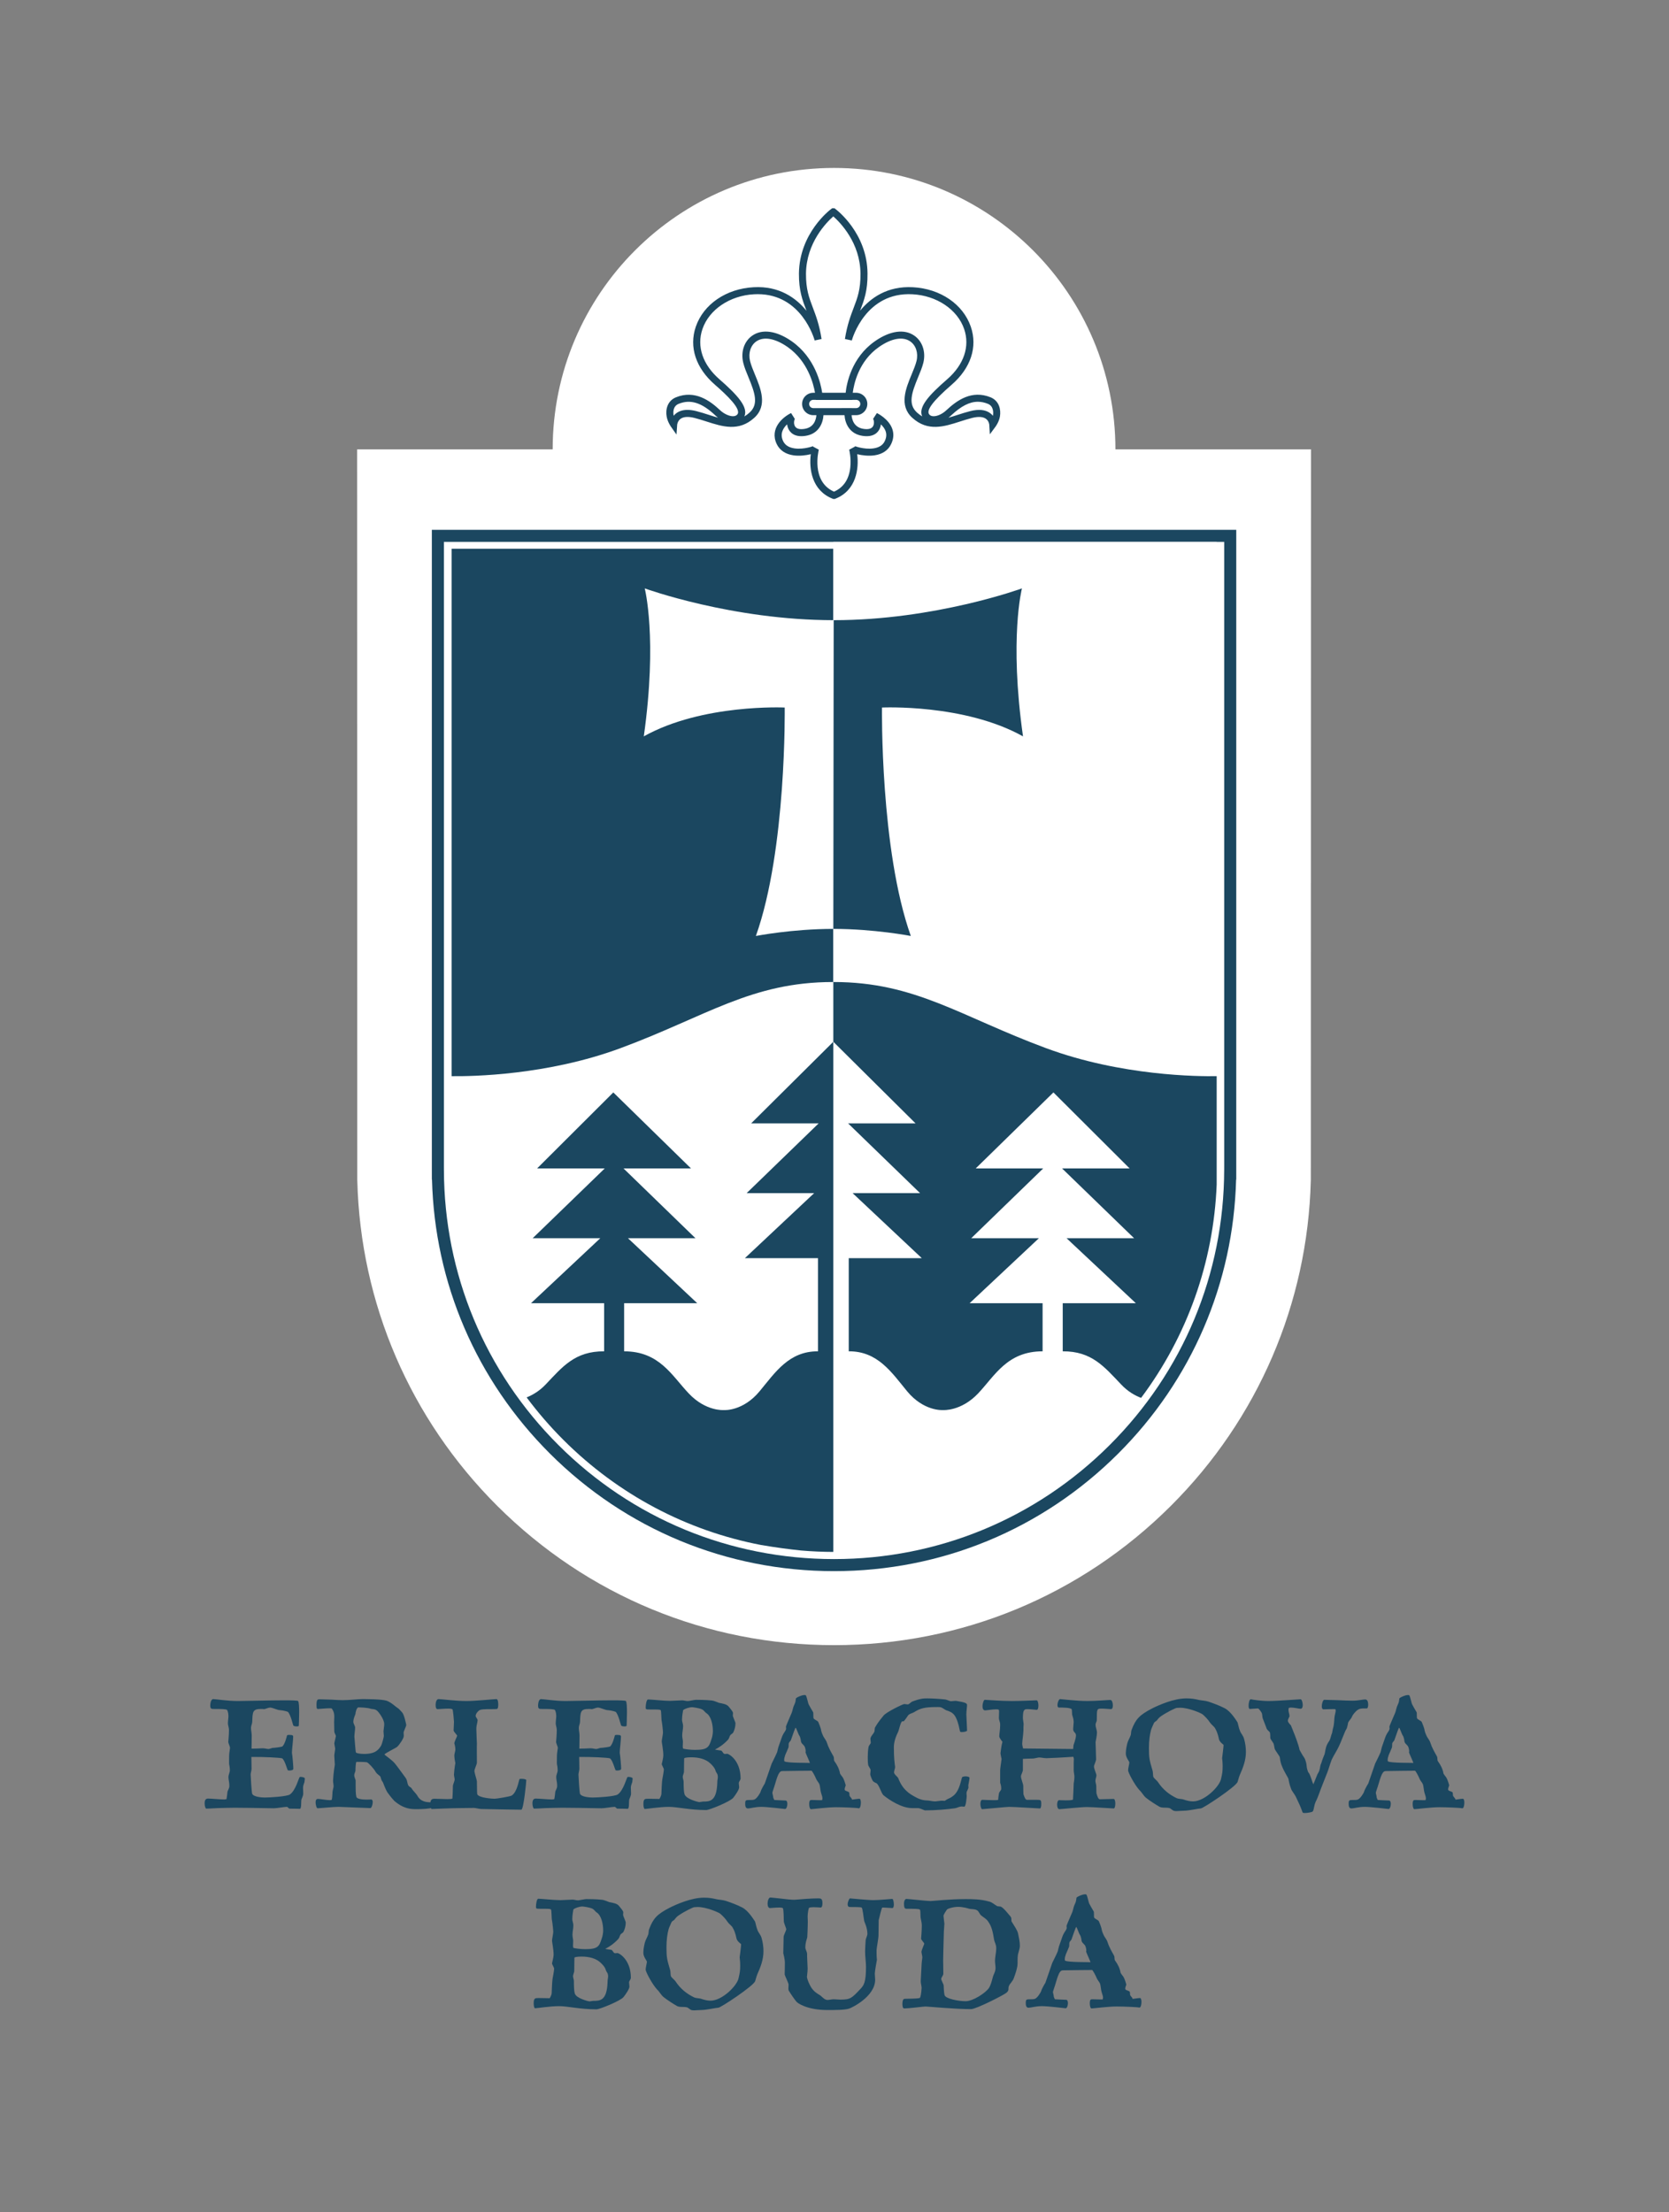
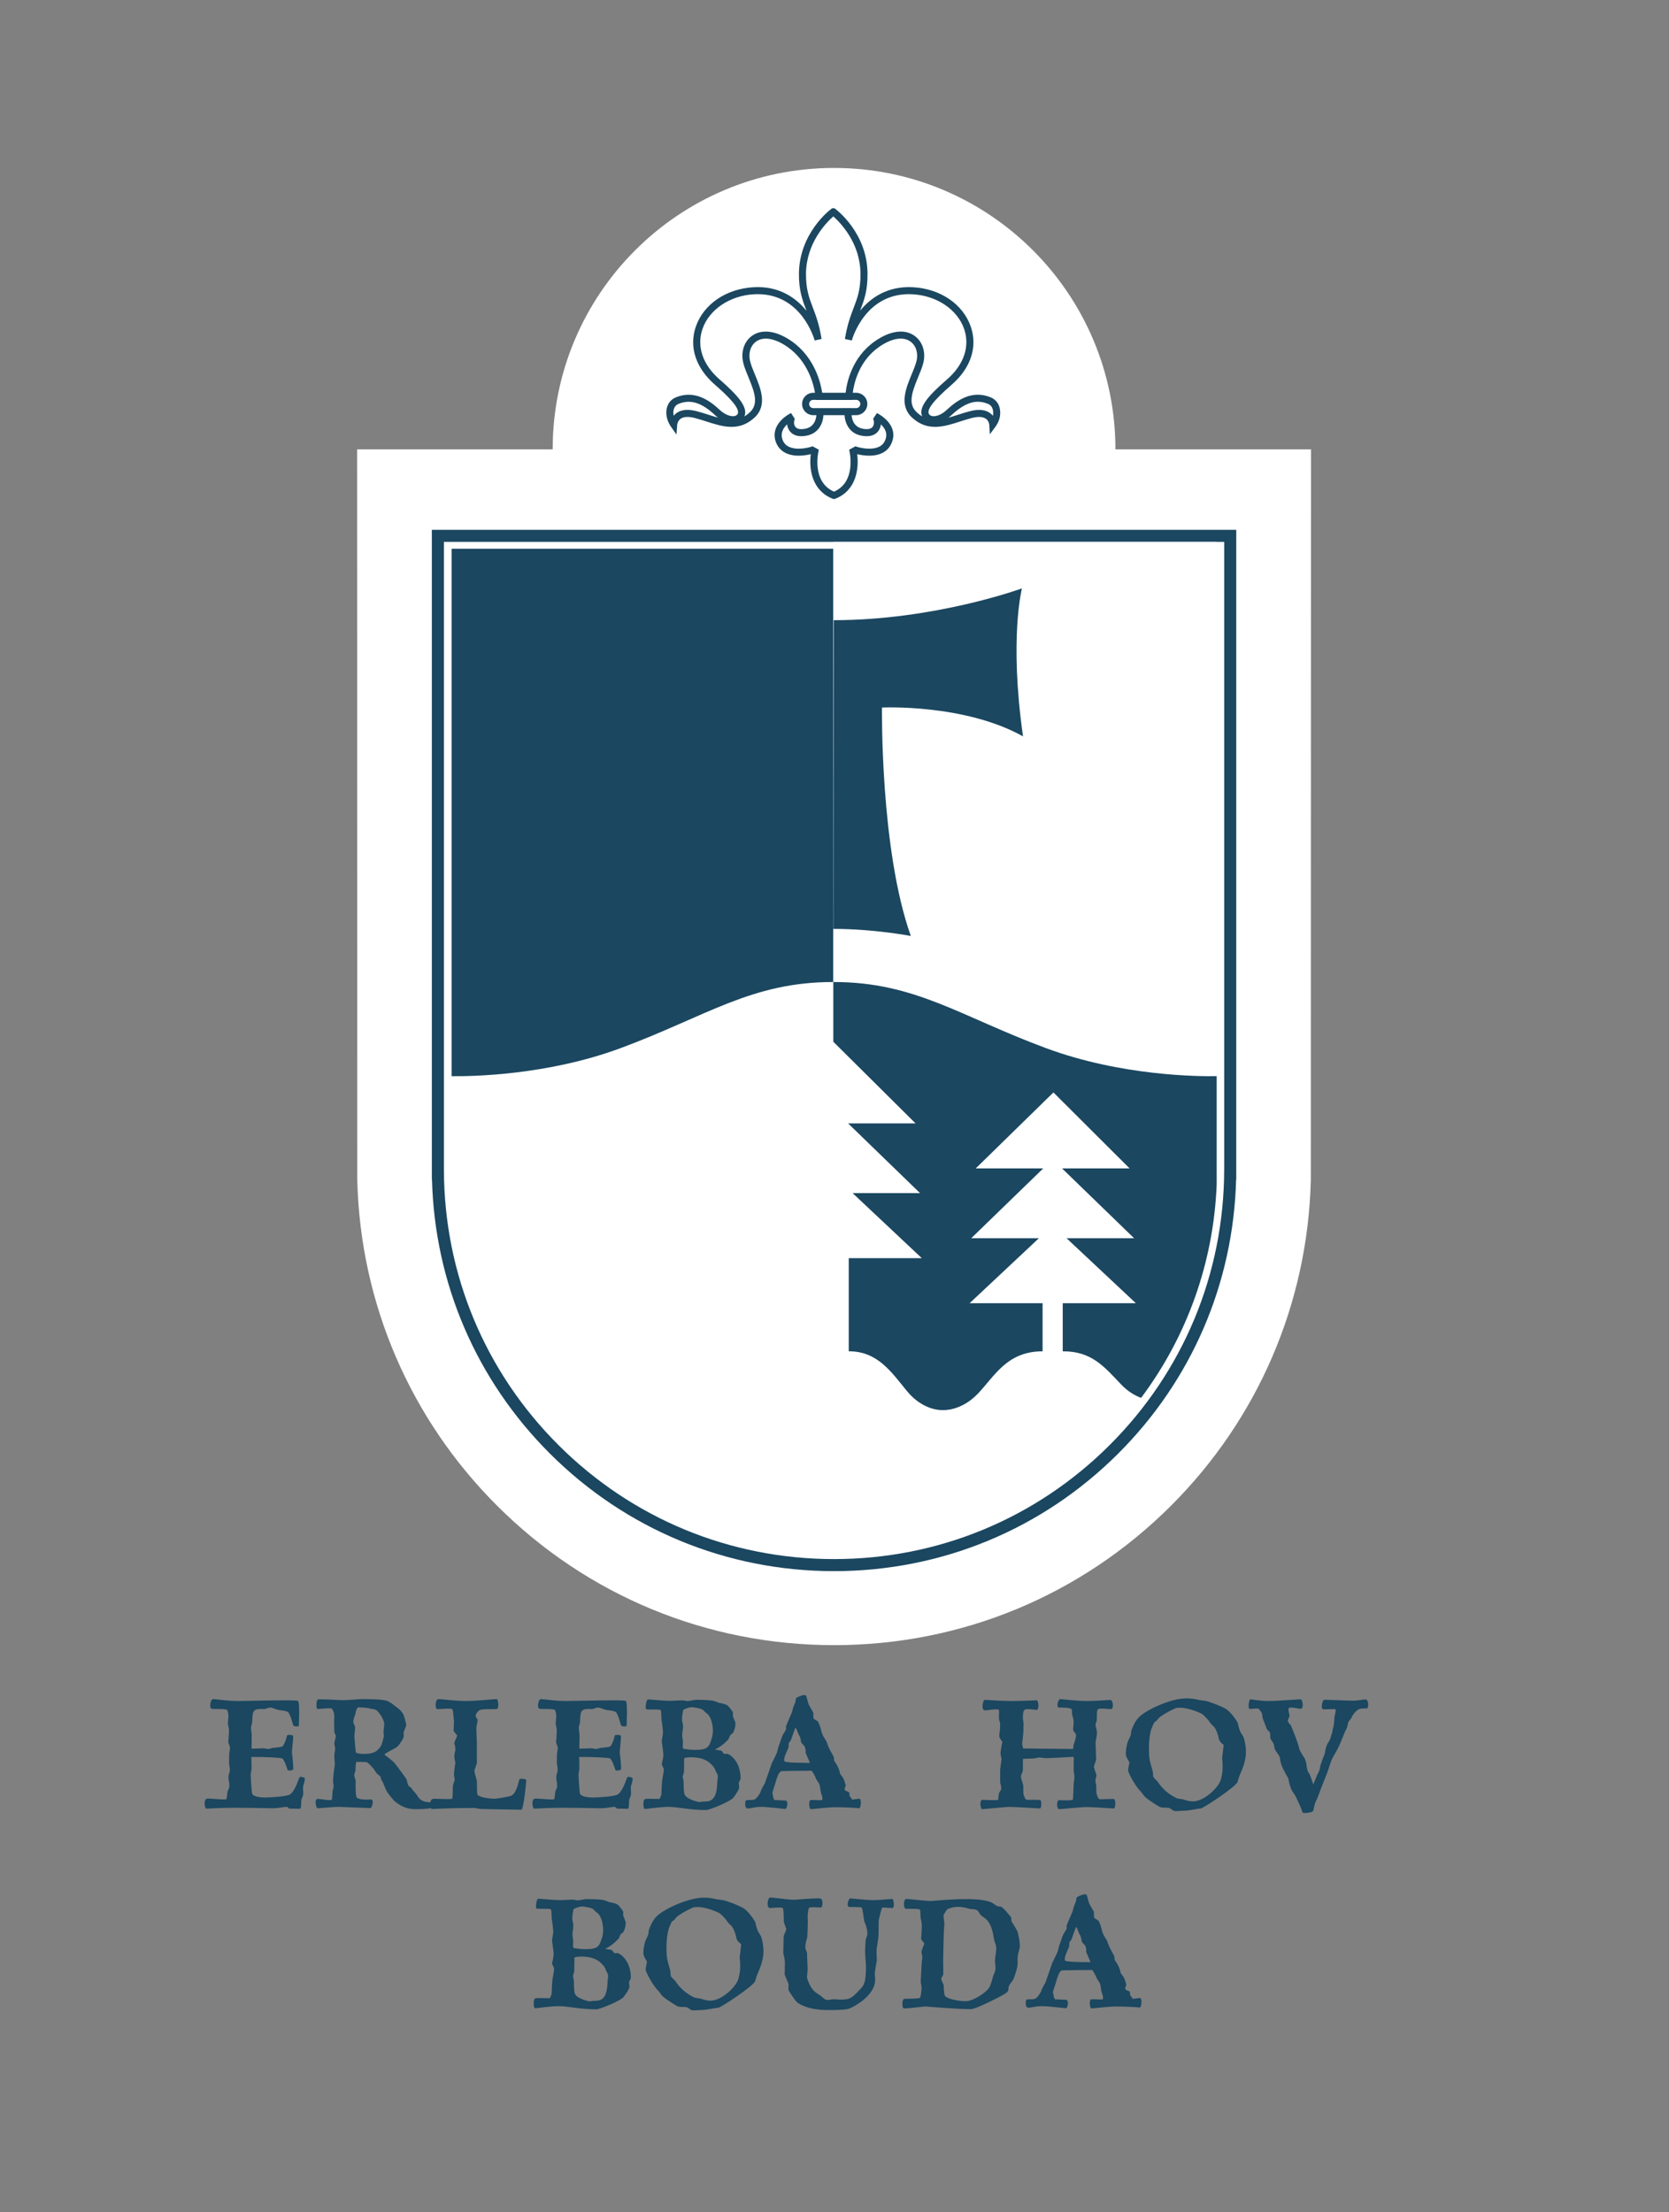
<svg xmlns="http://www.w3.org/2000/svg" version="1.0" id="Vrstva_1" x="0px" y="0px" width="329.243px" height="436.321px" viewBox="0 0 329.243 436.321" style="enable-background:new 0 0 329.243 436.321;" xml:space="preserve">
  <rect x="0" y="0" width="329.243" height="436.321" fill="#808080" stroke="none" />
  <style type="text/css">
	.st0{fill:#FFFFFF;}
	.st1{fill:#1B4760;}
</style>
  <g>
    <path class="st0" d="M70.446,88.634l0.033,144.077l0.005,0.188   c0.625,24.222,10.43,46.997,27.608,64.132   c17.76,17.716,41.355,27.472,66.44,27.472h0   c25.085,0,48.681-9.756,66.44-27.472c17.178-17.135,26.983-39.91,27.608-64.132   l0.005-0.188l0.033-144.077h-38.58c0-30.655-24.851-55.507-55.507-55.507   s-55.507,24.851-55.507,55.507H70.446z" />
    <g>
      <g>
        <path class="st1" d="M57.589,345.685v0.07c0.104,0.486,0.278,2.644,0.278,3.131     c0,0.313-0.626,0.348-0.8,0.348s-0.313-0.069-0.313-0.069     c-0.07-0.069-0.626-2.122-1.113-2.331c-0.348-0.14-3.618-0.313-6.054-0.278     c0,0.626,0.035,1.322,0.035,2.331c0,0.383-0.174,0.8-0.174,1.147     c0,0.453,0.209,3.515,0.278,3.723c0.209,0.73,2.087,0.801,2.505,0.801     c1.113,0,4.349-0.209,4.94-0.592c1.148-0.766,1.774-3.305,1.948-3.444     c0,0,0.104-0.034,0.174-0.034c0.313,0,0.766,0.104,0.835,0.278     c0.035,0.069-0.069,0.557-0.069,0.73c0,0.139-0.278,0.591-0.278,1.147     c0,0.313,0.035,0.766,0.035,1.01v0.174c0,0.383-0.313,0.974-0.348,1.113     c-0.104,0.417,0.035,1.844-0.313,1.844c-0.07,0-1.148-0.035-2.018-0.035     c-0.208,0-0.348-0.348-0.557-0.348c-0.557,0-1.948,0.278-2.574,0.278     c-2.679-0.069-7.271-0.104-7.515-0.104H46.108c-0.626,0-1.948,0.035-3.131,0.069     c-1.148,0.069-2.192,0.104-2.296,0.104c-0.139,0-0.313-0.521-0.313-1.009     c0-0.626,0.174-0.974,0.661-0.974c0.661,0,2.331,0.174,3.166,0.174     c0.278,0,0.487-0.07,0.487-0.07c0-0.069,0.104-0.486,0.174-1.287     c0-0.383,0.383-0.766,0.383-1.252v-0.244c0-0.521-0.174-1.009-0.174-1.565     c0-0.452,0.278-0.939,0.278-1.321c0-0.661-0.139-1.184-0.139-1.184     c-0.035-0.174,0-1.53,0-1.809c0-0.348,0.174-1.322,0.174-1.461     c0-0.175-0.278-0.766-0.348-1.113c0-0.14,0.139-1.322,0.139-2.436     c0-0.383-0.208-0.904-0.208-1.253c0-0.521,0.104-1.044,0.104-1.461     c0-0.661-0.209-1.078-0.244-1.183c-0.209-0.209-1.287-0.209-2.54-0.209     c-0.591,0-0.8,0-0.8-0.695c0-0.209,0.069-1.253,0.591-1.253     s2.749,0.383,4.836,0.383c1.496,0,6.193-0.14,9.219-0.14     c1.496,0,2.609,0.035,2.679,0.14c0.174,0.243,0.209,1.218,0.209,2.261     c0,1.218-0.069,2.506-0.069,2.609c0,0.104-0.209,0.14-0.453,0.14     s-0.557-0.069-0.626-0.174c-0.104-0.174-0.487-2.019-1.044-2.679     c-0.069-0.07-0.939-0.313-1.531-0.349c-0.557,0-1.531-0.521-2.018-0.521     c-0.313,0-0.974,0.313-1.183,0.313c-0.208-0.035-0.382-0.035-0.591-0.035     c-1.67,0-1.67,0.557-1.739,2.505c0,0.383-0.244,0.8-0.244,1.218     c0,0.557,0.139,0.974,0.139,1.53c0,1.113-0.035,2.053-0.035,2.575     c0.522,0,1.496-0.035,2.157-0.07c0.487,0,0.73,0.104,1.148,0.14     c0.209,0,0.661-0.174,0.8-0.209c0.696-0.034,1.809-0.209,1.948-0.278     c0.487-0.348,0.904-1.982,0.939-2.157c0-0.104,0.208-0.139,0.452-0.139     c0.766,0,0.766,0.174,0.766,0.383C57.832,343.215,57.589,345.128,57.589,345.685z" />
        <path class="st1" d="M75.861,346.067v0.035c0.174,0.174,1.392,1.009,1.983,1.67     c0.557,0.661,1.81,2.436,2.053,2.748c0.487,0.592,0.383,1.079,0.626,1.601     c0.208,0.383,0.557,0.383,0.696,0.661c0.174,0.348,0.87,1.009,1.078,1.356     c0.661,1.287,1.879,1.357,2.714,1.357c0.174,0,0.244,0.312,0.244,0.591     c0,0.244-0.035,0.452-0.174,0.522c-0.278,0.139-1.635,0.243-2.818,0.243     c-1.148,0-2.574,0-4.488-1.635c-0.174-0.175-0.8-0.905-1.322-1.636     c-0.521-0.8-0.835-1.948-0.974-2.122c-0.244-0.243-0.348-0.73-0.418-0.974     c-0.104-0.278-0.661-0.453-0.974-1.01c-0.313-0.591-1.427-1.809-1.74-1.878     c-0.348-0.069-1.844-0.069-2.018-0.069c-0.174,0-0.208,1.495-0.208,1.704     c0,0.243-0.244,0.592-0.244,0.939s0.244,0.8,0.278,1.009v0.975     c0,0.695,0,1.67,0.139,2.261c0.104,0.452,1.218,0.557,2.053,0.557     c0.417,0,0.765-0.034,0.87-0.034c0.209,0,0.313,0.243,0.313,0.521     c0,0.487-0.244,1.183-0.453,1.183c-0.348,0-5.984-0.243-6.262-0.243     c-1.113,0-3.757,0.278-4.175,0.278c-0.208,0-0.383-0.766-0.383-1.148     s0.104-0.695,0.453-0.695c0.452,0,1.705,0.243,2.366,0.243     c0.208,0,0.348-0.035,0.383-0.104c0.035-0.104,0.104-0.626,0.139-1.565     c0-0.139,0.209-0.869,0.209-1.044c0-0.382-0.104-0.73-0.104-1.147     c0.07-1.636,0.348-3.062,0.348-3.131c0-0.175-0.104-1.566-0.104-1.81     s0.174-1.148,0.174-1.322s-0.174-0.904-0.174-1.044     c0-0.174,0.313-1.356,0.313-1.495c0-0.14-0.313-0.592-0.313-0.905l-0.035-1.844     c0-0.348,0.035-0.695,0.035-1.043c0-0.87-0.278-1.322-0.487-1.601     c-0.035-0.069-0.244-0.069-0.487-0.069c-0.696,0-1.914,0.139-2.261,0.139     c-0.139,0-0.278,0-0.278-0.766c0-1.147,0.244-1.147,0.626-1.147     c0.348,0,1.288,0.034,2.261,0.069c0.975,0.069,1.948,0.104,2.296,0.104     c1.357,0,3.027-0.209,3.757-0.209c0.835,0,3.827,0,4.871,0.313     c0.974,0.348,1.774,1.183,2.122,1.392c0.348,0.174,0.766,0.73,0.974,0.938     c0.383,0.383,0.8,2.366,0.8,2.471c0,0.243-0.522,1.252-0.522,1.496     c0,0.209,0.035,0.452,0.035,0.661c0,0.521-0.975,1.878-1.322,2.156     C78.053,344.815,75.861,345.859,75.861,346.067z M69.703,339.597v0.035     c0,0.382,0.348,0.765,0.348,1.147c0,0.487-0.139,1.287-0.139,1.774     c0.069,0.522,0.208,3.026,0.313,3.131c0.035,0.104,0.73,0.278,1.6,0.278     c2.366,0,2.922-0.939,3.375-1.67c0.139-0.243,0.521-1.635,0.521-1.878     c0-0.278-0.069-0.592-0.069-0.939c0-0.209,0.174-1.183,0.139-1.427     c0-0.974-1.183-2.436-1.322-2.539c-0.487-0.487-1.009-0.349-1.322-0.453     c-0.661-0.243-2.087-0.278-2.436-0.278c-0.348,0-0.591,0.975-0.591,1.288     C70.121,338.205,69.738,338.797,69.703,339.597z" />
        <path class="st1" d="M93.974,340.85v0.382c0,0.418,0.104,2.575,0.104,2.679     c-0.035,0.418,0,3.166,0,3.758c0,0.348-0.487,1.287-0.487,1.635     c0,0.453,0.452,1.67,0.487,2.053c0.035,0.835,0,2.366,0.069,2.54     c0.244,0.73,2.992,0.904,3.41,0.904s3.131-0.452,3.375-0.626     c1.148-0.73,1.426-3.201,1.565-3.271c0.07-0.034,0.244-0.034,0.417-0.034     c0.383,0,0.835,0.069,0.905,0.243c0.035,0.069-0.522,5.845-0.974,5.845     c-0.209,0-5.044-0.069-7.932-0.14c-0.557-0.034-1.044-0.208-1.427-0.208     l-2.922,0.034c-1.322,0-5.219,0.174-5.393,0.174s-0.278-0.452-0.278-0.904     c0-0.904,0.243-1.113,0.835-1.113c0.591,0,1.705,0.069,2.505,0.069     c0.521,0,0.939-0.034,1.009-0.104c0.035-0.14,0.069-1.079,0.104-2.54     c0-0.174,0.348-1.009,0.348-1.183c0-0.313-0.139-0.696-0.139-0.975v-0.069     c0.07-1.079,0.244-2.157,0.278-2.227c0-0.069-0.174-0.626-0.208-1.461     c0-0.383,0.174-0.801,0.208-1.184c0-0.626-0.174-1.113-0.208-1.252     c0-0.313,0.521-1.322,0.557-1.496c0-0.14-0.592-0.696-0.696-1.009v-0.14     c0-0.348,0.069-1.009,0.069-1.635c0-0.278-0.208-2.366-0.278-2.4     c-0.104-0.14-0.452-0.174-0.904-0.174c-0.731,0-1.67,0.104-2.018,0.104     c-0.139,0-0.417,0-0.417-0.835c0-0.175,0.035-1.148,0.591-1.148     s3.34,0.383,5.497,0.383c1.844,0,5.357-0.383,5.914-0.383     c0.348,0,0.348,0.974,0.348,1.078c0,0.452-0.07,0.87-0.278,0.87     c-0.244,0.035-0.487,0.035-1.218,0.035c-0.939,0-2.052,0-2.296,0.278     c-0.174,0.104-0.661,0.591-0.661,1.078c0,0.243,0.383,0.521,0.383,0.87     C94.183,339.806,93.974,340.362,93.974,340.85z" />
        <path class="st1" d="M122.256,345.685v0.07c0.104,0.486,0.278,2.644,0.278,3.131     c0,0.313-0.626,0.348-0.8,0.348s-0.313-0.069-0.313-0.069     c-0.07-0.069-0.626-2.122-1.113-2.331c-0.348-0.14-3.618-0.313-6.054-0.278     c0,0.626,0.035,1.322,0.035,2.331c0,0.383-0.174,0.8-0.174,1.147     c0,0.453,0.209,3.515,0.278,3.723c0.209,0.73,2.087,0.801,2.505,0.801     c1.113,0,4.349-0.209,4.94-0.592c1.148-0.766,1.774-3.305,1.948-3.444     c0,0,0.104-0.034,0.174-0.034c0.313,0,0.765,0.104,0.835,0.278     c0.035,0.069-0.07,0.557-0.07,0.73c0,0.139-0.278,0.591-0.278,1.147     c0,0.313,0.035,0.766,0.035,1.01v0.174c0,0.383-0.313,0.974-0.348,1.113     c-0.104,0.417,0.035,1.844-0.313,1.844c-0.069,0-1.148-0.035-2.018-0.035     c-0.209,0-0.348-0.348-0.557-0.348c-0.557,0-1.948,0.278-2.575,0.278     c-2.679-0.069-7.271-0.104-7.515-0.104h-0.383     c-0.626,0-1.948,0.035-3.131,0.069c-1.148,0.069-2.192,0.104-2.296,0.104     c-0.139,0-0.313-0.521-0.313-1.009c0-0.626,0.174-0.974,0.661-0.974     c0.661,0,2.331,0.174,3.166,0.174c0.278,0,0.487-0.07,0.487-0.07     c0-0.069,0.104-0.486,0.174-1.287c0-0.383,0.383-0.766,0.383-1.252v-0.244     c0-0.521-0.174-1.009-0.174-1.565c0-0.452,0.278-0.939,0.278-1.321     c0-0.661-0.139-1.184-0.139-1.184c-0.035-0.174,0-1.53,0-1.809     c0-0.348,0.174-1.322,0.174-1.461c0-0.175-0.278-0.766-0.348-1.113     c0-0.14,0.14-1.322,0.14-2.436c0-0.383-0.209-0.904-0.209-1.253     c0-0.521,0.104-1.044,0.104-1.461c0-0.661-0.209-1.078-0.244-1.183     c-0.208-0.209-1.287-0.209-2.54-0.209c-0.592,0-0.8,0-0.8-0.695     c0-0.209,0.07-1.253,0.591-1.253c0.522,0,2.749,0.383,4.836,0.383     c1.496,0,6.192-0.14,9.219-0.14c1.496,0,2.609,0.035,2.679,0.14     c0.174,0.243,0.208,1.218,0.208,2.261c0,1.218-0.07,2.506-0.07,2.609     c0,0.104-0.208,0.14-0.452,0.14c-0.243,0-0.557-0.069-0.626-0.174     c-0.104-0.174-0.487-2.019-1.044-2.679c-0.069-0.07-0.939-0.313-1.531-0.349     c-0.557,0-1.531-0.521-2.018-0.521c-0.313,0-0.974,0.313-1.183,0.313     c-0.208-0.035-0.383-0.035-0.591-0.035c-1.67,0-1.67,0.557-1.74,2.505     c0,0.383-0.243,0.8-0.243,1.218c0,0.557,0.139,0.974,0.139,1.53     c0,1.113-0.035,2.053-0.035,2.575c0.521,0,1.496-0.035,2.157-0.07     c0.487,0,0.73,0.104,1.148,0.14c0.209,0,0.661-0.174,0.8-0.209     c0.696-0.034,1.809-0.209,1.948-0.278c0.487-0.348,0.905-1.982,0.939-2.157     c0-0.104,0.208-0.139,0.452-0.139c0.765,0,0.765,0.174,0.765,0.383     C122.499,343.215,122.256,345.128,122.256,345.685z" />
        <path class="st1" d="M129.917,354.835h0.174c0.07-0.104,0.348-0.626,0.383-0.939     c0-0.313,0.104-2.574,0.174-2.888c0.07-0.348,0.313-1.705,0.313-1.983     c0-0.243-0.417-0.835-0.417-1.078c0-0.069,0.313-1.183,0.313-1.67     c0-1.078-0.313-2.54-0.313-2.783c0-0.313,0.244-1.427,0.244-1.739     c0-0.348-0.174-1.914-0.244-2.227c-0.104-0.313-0.07-2.053-0.209-2.192     c-0.174-0.139-0.348-0.139-1.983-0.139c-0.974,0-0.974-0.035-0.974-0.418     c0-0.486,0.139-1.53,0.452-1.565c0.661,0,3.096,0.278,4.349,0.278     c0.382,0,2.122-0.104,2.4-0.104c0.348,0,0.696,0.14,1.113,0.14     c0.208,0,1.322-0.243,1.6-0.243c1.948,0,2.783,0.104,3.166,0.139     s1.043,0.348,1.357,0.452c0.87,0.174,1.565,0.278,1.948,0.766     c0.313,0.383,0.835,0.974,0.835,1.252c0,0.14-0.035,0.313-0.035,0.487     c0,0.244,0.522,1.287,0.522,1.531c0,0.66-0.174,1.287-0.452,1.844     c-0.104,0.174-0.452,0.348-0.557,0.486c-0.208,0.313-0.208,0.627-0.452,0.905     c-0.939,1.009-1.879,1.601-2.575,1.948c0.209,0.069,0.835,0.139,1.218,0.209     c0.244,0.104,0.348,0.521,0.591,0.626c0.07,0.034,0.104,0.034,0.174,0.034     c0.139,0,0.278-0.034,0.417-0.034c0.348,0,2.645,1.321,2.645,4.87     c0,0.313-0.313,0.592-0.348,0.835v0.174c0,0.244,0.07,0.487,0.07,0.731     c0,0.452-0.731,1.53-1.183,2.087c-0.661,0.766-4.697,2.4-5.323,2.4h-0.035     c-3.131,0-5.705-0.626-7.306-0.626c-0.939,0-2.053,0.104-2.957,0.209     c-0.905,0.104-1.635,0.208-1.809,0.208c-0.174,0-0.278-0.486-0.278-0.938     c0-1.079,0.278-1.079,0.974-1.079C128.561,354.8,129.534,354.835,129.917,354.835     z M134.788,344.92c0.244,0.069,1.252,0.243,2.296,0.243     c2.609,0,2.783-0.592,3.305-2.227c0.14-0.383,0.244-1.044,0.244-1.461     c0-1.287-0.348-2.992-1.322-3.584c-0.244-0.174-0.487-0.557-0.766-0.695     c-0.591-0.313-1.983-0.452-1.983-0.452c-0.626,0-1.531,0.312-1.809,0.591     c0,0.175-0.209,0.975-0.209,1.914c0,0.348,0.209,0.765,0.209,1.218     c0,0.626-0.174,1.252-0.174,1.844c0,0.452,0.139,0.869,0.139,1.252     s-0.035,0.661-0.035,0.904C134.684,344.711,134.719,344.885,134.788,344.92z      M141.607,350.52c0-0.104,0-0.208-0.035-0.312c0-0.313-0.348-0.661-0.383-0.835     c-0.174-0.661-0.626-1.113-0.974-1.462c-0.974-0.974-2.435-1.287-3.827-1.287     c-0.696,0-1.322,0.069-1.426,0.209c0,0.209-0.035,1.322-0.035,2.679     c0,0.14-0.243,0.766-0.243,0.939c0,0.348,0.174,0.695,0.174,1.009     c0,1.079,0.035,2.018,0.174,2.436c0.278,0.974,2.714,1.565,2.922,1.565     c0.104,0,0.626-0.104,0.73-0.104c1.322,0,2.714,0,2.818-3.792     C141.502,351.112,141.607,350.869,141.607,350.52z" />
        <path class="st1" d="M150.866,351.808l1.357-3.931c0.208-0.452,0.73-1.427,1.079-2.262     c0.139-0.487,0.174-0.835,0.348-1.287c0.209-0.521,0.487-1.461,0.696-1.948     s0.626-1.009,0.626-1.078c0.069-0.14,0.104-0.244,0.104-0.349     c0-0.139-0.035-0.278-0.035-0.383c0-0.139,0.974-2.296,1.148-2.748     c0.174-0.452,0.244-1.078,0.487-1.53c0.452-0.905,0.174-1.253,0.452-1.392     c0.104-0.104,1.009-0.557,1.565-0.557c0.104,0,0.174,0,0.244,0.034     c0.209,0.174,0.452,1.565,0.591,1.81c0.278,0.557,0.417,0.73,0.87,1.53     c0.104,0.14,0,1.079,0.104,1.218c0.104,0.244,0.8,0.487,0.905,0.696     c0.348,0.765,0.487,1.321,0.522,1.392c0.035,0.139,0.035,0.521,0.452,1.392     c0.104,0.243,0.521,0.8,0.626,1.043c0.139,0.278,0.278,0.801,0.383,1.009     c0.487,1.113,1.009,1.879,1.079,2.088c0.069,0.209,0,0.661,0.139,0.835     c0.139,0.243,0.452,0.626,0.557,0.904c0.208,0.278,0.521,1.218,0.521,1.427     s0.522,0.766,0.627,0.974c0.174,0.278,0.521,1.357,0.521,1.427     c0,0.139-0.209,0.521-0.209,0.8c0,0.07,0.035,0.175,0.035,0.175     c0.139,0.208,0.695,0.243,0.87,0.486c0.034,0.104,0.034,0.557,0.069,0.661     c0.174,0.278,0.452,0.487,0.487,0.73c0.104,0,1.113-0.174,1.461-0.174     c0.174,0,0.278,0.348,0.278,0.766c0,0.521-0.14,1.113-0.383,1.113h-0.069     c-0.418-0.104-3.062-0.209-4.454-0.209c-1.74,0-4.558,0.383-4.94,0.383     c-0.209,0-0.348-0.487-0.348-0.974c0-0.836,0.208-0.836,0.557-0.836     c0.313,0,1.844,0.07,1.983,0.035c0.035-0.139,0.07-0.243,0.07-0.348     c0-0.244-0.07-0.487-0.278-1.113c-0.104-0.278-0.209-1.461-0.313-1.67     c-0.07-0.209-0.522-0.766-0.592-0.939c-0.348-0.835-0.87-1.739-0.974-1.739     c-0.208,0-4.557,0.034-5.81,0.069c-0.591,0.035-0.87,0.8-1.53,3.062     c-0.035,0.174-0.383,1.044-0.383,1.253c0,0.104,0.139,0.521,0.139,0.626     c0,0.383,0.174,0.557,0.244,0.765c0.104,0,1.774,0.104,2.227,0.104     c0.243,0,0.348,0.313,0.348,0.661c0,0.452-0.174,1.009-0.452,1.009     c-0.383-0.034-3.444-0.417-4.697-0.417s-2.157,0.312-2.609,0.312     c-0.244,0-0.557-0.104-0.557-0.869c0-0.801,0.07-0.801,1.044-0.801     c0.278,0,0.557,0,0.8-0.104c0.452-0.174,1.183-1.322,1.217-1.601     C150.135,353.061,150.726,351.982,150.866,351.808z M154.762,347.425     c0.487,0.348,4.766,0.278,5.01,0.312c0-0.104-0.87-1.982-0.87-2.087     c0-0.07,0.035-0.14,0.035-0.209c0-0.383-0.139-0.835-0.244-1.009     c-0.244-0.348-0.661-0.557-0.696-1.009c-0.035-0.348-0.174-0.904-0.313-1.079     c-0.174-0.174-0.591-1.495-0.73-1.565c-0.139,0.14-0.522,1.287-0.939,2.471     c-0.07,0.174-0.383,0.417-0.417,0.626c-0.035,0.104,0,0.73-0.069,0.835     c-0.07,0.209-0.522,1.218-0.626,1.461c-0.139,0.383-0.208,0.73-0.208,0.939     C154.693,347.25,154.693,347.354,154.762,347.425z" />
-         <path class="st1" d="M176.367,349.581v0.07c0.14,0.521,0.696,0.73,0.87,1.183     c0.835,2.191,2.191,2.992,3.2,3.549c1.357,0.8,2.192,0.73,2.645,0.765     c0.418,0.035,0.87,0.175,1.427,0.175c0.174,0,0.974-0.14,1.183-0.14     s0.521,0,0.661,0.035c0.069-0.07,0.73-0.452,0.939-0.522     c0.278-0.104,0.521-0.312,0.73-0.452c1.392-1.044,1.601-3.583,1.809-3.723     c0.104-0.069,0.383-0.139,0.626-0.139c0.383,0,0.801,0.104,0.801,0.312     c0,0.244-0.244,1.462-0.244,1.462c0,0.139,0.035,0.312,0.035,0.452     c0,0.139-0.312,0.695-0.348,0.835c-0.035,0.139-0.035,0.243-0.035,0.348     c0,0.209,0.035,0.348,0.035,0.452c0,0.243-0.14,2.122-0.487,2.122     c-0.104,0-0.243-0.034-0.487-0.034c-0.069,0-0.208,0-0.312,0.034     c-0.278,0.035-0.627,0.244-1.044,0.313c-1.496,0.209-3.723,0.417-5.914,0.417     c-0.104,0-0.801-0.383-1.322-0.452h-1.218c-2.053,0-4.453-1.565-5.636-2.539     c-0.452-0.418-0.766-1.81-1.322-2.331c-0.069-0.035-0.626-0.244-0.8-0.522     c-0.174-0.312-0.487-1.009-0.487-1.321c0-0.209,0.069-0.418,0.069-0.661v-0.174     c-0.069-0.313-0.452-0.696-0.486-1.044c-0.07-0.487-0.07-0.939-0.07-1.496     c0-0.661,0.035-1.287,0.14-1.879c0.035-0.417,0.348-0.557,0.452-0.904v-0.069     c0-0.209-0.069-0.487-0.069-0.696c0-0.069,0-0.139,0.034-0.209     c0.14-0.452,0.557-0.8,0.731-1.183c0.069-0.104,0.069-0.73,0.139-0.869     c0.591-1.044,1.252-1.81,1.67-2.331c0.521-0.696,3.827-2.297,4.105-2.297     c0.208,0,0.452,0.07,0.661,0.07c0.069,0,0.104,0,0.174-0.035     c0.174-0.069,0.557-0.452,0.73-0.521c1.67-0.627,2.261-0.627,2.957-0.627     c0.869,0,2.227,0.07,3.549,0.209c0.174,0,0.939,0.348,1.113,0.348     c0.312,0,0.591-0.069,0.869-0.069h0.174c1.566,0.278,2.157,0.383,2.157,0.835     c0,0.383-0.139,1.184-0.139,1.844c0,0.313,0.139,2.645,0.139,3.097v0.104     c-0.034,0.139-0.591,0.278-1.009,0.278c-0.209,0-0.348-0.035-0.383-0.14     c-0.695-3.479-1.392-3.723-2.748-4.175c-0.313-0.139-0.73-0.521-1.113-0.591     c-0.174-0.035-0.383-0.035-0.557-0.035c-2.609,0-3.41,0.244-4.627,1.009     c-0.349,0.209-0.801,0.278-1.079,0.522c-0.208,0.174-0.835,1.287-1.044,1.287     h-0.208c-0.313,0-0.661,1.704-0.801,2.018     c-0.486,0.975-0.869,2.018-0.869,3.097c0,2.156,0.139,3.096,0.243,3.861v0.069     C176.576,348.816,176.367,349.303,176.367,349.581z" />
        <path class="st1" d="M216.99,354.904l2.679-0.069c0.244,0,0.349,0.452,0.349,0.904     c0,0.487-0.104,0.974-0.313,0.974c-0.278,0-4.175-0.277-5.323-0.277     c-1.183,0-5.044,0.417-5.392,0.417c-0.313,0-0.453-0.417-0.453-0.904     c0-0.418,0.14-0.87,0.383-0.87c0.14,0,0.73,0.035,1.322,0.035     c0.695,0,1.392-0.035,1.427-0.174c0.034-0.244,0.139-3.062,0.139-3.166     c0-0.07,0.14-0.661,0.14-1.322c0-0.383-0.14-0.87-0.14-1.322     c0-1.078,0-1.982,0.035-2.156c0-0.104-0.069-0.279-0.104-0.453     c-0.278,0-2.157,0.174-5.219,0.278h-0.139c-0.487,0-0.975-0.139-1.392-0.139     c-0.175,0-1.009,0.209-1.184,0.209c-0.73,0-1.878,0.069-2.018,0.069v2.157     c0,0.382-0.383,0.974-0.383,1.287c0,0.487,0.452,1.496,0.452,1.878     c0,0.87,0.035,1.427,0.035,1.636c0.243,0.73,0.418,1.113,0.695,1.113h1.81     c0.939,0,1.009,0,1.009,0.835c0,0.452-0.069,0.869-0.278,0.869     c-0.313,0-4.975-0.312-6.088-0.312c-0.487,0-5.01,0.452-5.288,0.452     c-0.174,0-0.348-0.521-0.348-1.009c0-0.418,0.104-0.835,0.382-0.835     c0.104,0,1.322,0.069,2.192,0.069c0.521,0,0.939,0,0.939-0.104     c0-0.139,0.034-0.591,0.139-1.183c0.035-0.348,0.418-0.592,0.452-0.904v-0.209     c0-0.521-0.208-0.975-0.208-1.044v-2.47c0-0.313,0.277-2.053,0.277-2.191     c0-0.14-0.208-0.836-0.208-1.184c0,0,0.174-1.565,0.383-2.227     c-0.07-0.069-0.627-0.766-0.627-1.078c0-0.452,0.175-1.287,0.175-2.191v-0.209     c0-0.383-0.244-0.801-0.244-1.184c0-0.591,0.035-1.009,0.035-1.252     c0-0.418,0-0.487-0.627-0.487c-0.695,0-1.844,0.209-2.122,0.209     c-0.382,0-0.521-0.383-0.521-0.8c0-0.592,0.243-1.287,0.452-1.287     c0.278,0,3.131,0.243,5.393,0.243c1.774,0,4.314-0.14,4.836-0.14     c0.209,0,0.348,0.557,0.348,1.044c0,0.452-0.104,0.835-0.348,0.835     c-0.244,0-1.113-0.139-1.739-0.139c-0.661,0-0.975,0-0.975,1.739     c0,0.348,0.14,0.939,0.14,1.218c-0.035,0.417-0.035,0.835-0.035,1.252     c-0.035,0.939-0.209,1.81-0.243,2.609c0,0.383,0.139,0.696,0.174,0.939     l9.88,0.104c0-0.278,0.07-0.592,0.07-0.766c0,0,0.486-1.287,0.486-1.913     c0-0.592-0.557-0.592-0.557-1.253c0-0.208,0.104-1.183,0.104-1.392     c0-0.104-0.034-0.243-0.034-0.383c-0.035-0.417-0.244-0.835-0.279-1.147     c-0.034-0.487-0.034-0.87-0.069-0.975c-0.243-0.348-1.774-0.348-2.505-0.348     c-0.243,0-0.312-0.209-0.312-0.487c0-0.521,0.278-1.183,0.521-1.183     s3.166,0.383,5.393,0.383c1.774,0,4.001-0.209,4.522-0.209     c0.313,0,0.487,0.557,0.487,1.044c0,0.312-0.035,0.766-0.383,0.766     c-0.313,0-1.148-0.104-1.774-0.104c-1.009,0-1.009,0.034-1.009,2.261     c0,0.278-0.243,0.592-0.243,0.87c0,0.592,0.243,1.009,0.278,1.53     c0,0.696-0.244,1.67-0.278,1.949c0,0.486,0.069,1.391,0.104,3.374     c0,0.383-0.383,1.044-0.418,1.427c0,0.452,0.452,1.392,0.487,1.739     c0,0.278-0.174,0.661-0.209,1.078c0,0.349,0.174,0.696,0.174,1.044     c0,0.801,0.035,1.322,0.035,1.427C216.502,354.452,216.677,354.904,216.99,354.904z     " />
        <path class="st1" d="M222.786,347.633v-0.034c-0.069-0.209-0.695-0.975-0.695-1.67     c0-0.278,0-0.87,0.278-2.019c0.174-0.626,0.452-1.009,0.695-1.67     c0.069-0.277,0.069-0.869,0.174-1.043c0.801-2.122,1.565-2.923,4.036-4.21     c1.321-0.661,4.279-1.983,6.749-1.983c1.009,0,1.635,0.104,2.505,0.313     c0.487,0.104,1.287,0.14,1.81,0.313c0.938,0.312,2.191,0.766,3.2,1.287     c1.287,0.626,2.366,2.505,2.574,2.783c0.104,0.174,0.209,1.044,0.522,1.774     c0.208,0.521,0.626,0.869,0.8,1.565c0.243,0.869,0.348,1.739,0.348,2.539     c0,1.67-0.591,3.166-1.218,4.558c-0.208,0.522-0.312,1.044-0.417,1.322     c-0.278,0.939-6.854,5.288-7.271,5.253c-0.417,0-2.365,0.453-3.34,0.453     c-0.521,0-0.974,0.069-1.392,0.069c-0.174,0-0.348,0-0.486-0.035     c-0.349-0.069-0.661-0.452-0.939-0.557c-0.73-0.174-1.462,0.035-2.019-0.278     c-0.73-0.417-1.913-1.183-2.608-1.739c-0.522-0.417-0.87-1.148-1.288-1.496     c-0.938-1.009-2.261-3.479-2.261-3.931     C222.543,348.781,222.786,347.911,222.786,347.633z M241.086,346.798     c0-0.174,0.312-2.227,0.278-2.644c-0.104-0.069-0.8-0.592-0.904-1.113     c-0.07-0.244-0.175-1.113-0.731-2.088c-0.208-0.417-0.73-0.73-1.009-1.147     c-0.382-0.592-0.938-1.183-1.461-1.636c-0.278-0.243-2.714-1.321-4.453-1.321     c-0.209,0-0.417,0.034-0.661,0.034c-0.243,0-1.879,0.801-3.062,1.601     c-0.452,0.278-0.765,0.73-0.904,0.904c-0.174,0.174-0.452,0.209-0.592,0.592     c-0.104,0.278-0.417,0.87-0.521,1.252c-0.243,0.905-0.417,2.088-0.417,3.584     c0,1.982,0.104,2.365,0.73,4.487c0.069,0.174,0.069,1.01,0.139,1.184     c0.209,0.383,0.696,0.695,0.904,1.009c0.975,1.496,2.262,2.505,3.723,3.2     c0.348,0.14,0.87,0.14,1.184,0.209c0.8,0.278,1.426,0.418,2.018,0.418     c2.296,0,5.253-2.958,5.531-4.453c0.244-1.079,0.313-1.393,0.313-2.506     C241.191,347.494,241.086,346.902,241.086,346.798z" />
        <path class="st1" d="M254.067,339.388v0.104c0.104,0.418,0.591,0.766,0.626,0.904     c0.034,0.174,0.383,0.905,0.417,1.079c0.278,0.626,1.079,2.714,1.253,3.688     c0.069,0.14,0.695,1.253,0.87,1.461c0.348,0.487,0.521,1.427,0.521,1.67     c0,0.349,0.243,1.287,0.417,1.392c0.313,0.348,0.731,1.948,0.905,2.262     c0.104-0.209,0.452-1.044,0.8-1.948c0.069-0.174,0.383-0.626,0.383-0.766     c0.209-0.591,0.104-0.87,0.383-1.427c0.243-0.834,0.521-1.461,0.661-1.809     c0.139-0.452,0.139-1.183,0.521-1.948c0.139-0.313,0.418-0.626,0.557-0.974     c0.174-0.487,0.243-0.905,0.348-1.113c0.14-0.313,0.035-0.383,0.348-1.496     c0.104-0.418,0.14-1.601,0.209-1.983c0.104-0.521,0.209-0.835,0.209-1.078     c0-0.104-0.035-0.175-0.069-0.278c-0.174-0.035-1.983,0.034-2.366,0.034     c-0.209,0-0.312-0.278-0.312-0.591c0-0.557,0.243-1.287,0.486-1.287     c0.07,0,1.218,0.034,2.505,0.069c1.253,0.069,2.645,0.104,3.062,0.104     c1.184,0,2.019-0.244,2.471-0.244c0.174,0,0.626,0,0.626,1.044     c0,0.313-0.069,0.592-0.174,0.696c-0.069,0.034-0.14,0.034-0.766,0.034     c-0.348,0-0.766,0.035-1.113,0.278c-0.521,0.348-1.078,1.113-1.147,1.357     c-0.07,0.277-0.592,0.834-0.696,1.043c-0.104,0.104-0.174,1.184-0.487,1.531     c-0.174,0.243-1.113,2.748-1.392,3.27c-0.348,0.766-1.078,1.879-1.426,2.645     c-0.383,1.009-0.592,1.844-0.87,2.54c-0.174,0.417-1.531,3.861-1.67,4.313     c-0.313,0.87-0.626,1.461-0.626,1.461c-0.383,0.87-0.313,1.774-0.661,1.948     c-0.244,0.104-0.975,0.244-1.461,0.244c-0.244,0-0.418-0.035-0.453-0.14     c-0.452-1.218-0.521-1.392-1.321-3.062c-0.244-0.521-0.766-1.078-0.939-1.565     c-0.383-0.939-0.487-1.844-0.522-1.948c0-0.174-0.8-1.322-1.252-2.47     c-0.452-1.009-0.383-1.705-0.487-1.914c-0.069-0.174-0.73-1.078-0.939-1.461     c-0.139-0.348-0.139-1.044-0.348-1.287c-0.174-0.313-0.557-0.73-0.557-0.975     c0-0.174,0-0.938-0.104-1.113c-0.104-0.174-0.591-0.452-0.695-0.938     l-0.696-1.81c-0.104-0.348-0.069-0.695-0.174-1.009     c-0.104-0.243-0.591-0.939-0.766-0.939c-0.278,0-1.252,0.104-1.6,0.104     c-0.175,0-0.244-0.278-0.244-0.661c0-0.557,0.174-1.252,0.418-1.252h0.034     c0.453,0.104,2.053,0.348,3.514,0.348c1.74,0,5.949-0.348,6.298-0.348     c0.208,0,0.417,0.626,0.417,1.147c0,0.348-0.104,0.73-0.417,0.73     c-0.349,0-1.253-0.243-1.914-0.243c-0.139,0-0.312,0.035-0.417,0.069     c-0.035,0.14-0.07,0.244-0.07,0.418c0,0.348,0.209,0.869,0.209,1.218     C254.379,338.657,254.067,339.04,254.067,339.388z" />
-         <path class="st1" d="M269.914,351.808l1.356-3.931c0.209-0.452,0.731-1.427,1.079-2.262     c0.139-0.487,0.174-0.835,0.348-1.287c0.209-0.521,0.487-1.461,0.695-1.948     c0.209-0.487,0.627-1.009,0.627-1.078c0.069-0.14,0.104-0.244,0.104-0.349     c0-0.139-0.035-0.278-0.035-0.383c0-0.139,0.974-2.296,1.148-2.748     c0.174-0.452,0.243-1.078,0.486-1.53c0.452-0.905,0.175-1.253,0.452-1.392     c0.104-0.104,1.01-0.557,1.566-0.557c0.104,0,0.174,0,0.243,0.034     c0.209,0.174,0.452,1.565,0.592,1.81c0.278,0.557,0.417,0.73,0.869,1.53     c0.104,0.14,0,1.079,0.104,1.218c0.104,0.244,0.801,0.487,0.904,0.696     c0.349,0.765,0.487,1.321,0.522,1.392c0.034,0.139,0.034,0.521,0.452,1.392     c0.104,0.243,0.521,0.8,0.626,1.043c0.14,0.278,0.278,0.801,0.383,1.009     c0.487,1.113,1.009,1.879,1.078,2.088c0.07,0.209,0,0.661,0.14,0.835     c0.139,0.243,0.452,0.626,0.557,0.904c0.209,0.278,0.521,1.218,0.521,1.427     s0.522,0.766,0.627,0.974c0.174,0.278,0.521,1.357,0.521,1.427     c0,0.139-0.209,0.521-0.209,0.8c0,0.07,0.035,0.175,0.035,0.175     c0.139,0.208,0.695,0.243,0.869,0.486c0.035,0.104,0.035,0.557,0.07,0.661     c0.174,0.278,0.452,0.487,0.486,0.73c0.104,0,1.113-0.174,1.462-0.174     c0.174,0,0.278,0.348,0.278,0.766c0,0.521-0.14,1.113-0.383,1.113h-0.07     c-0.417-0.104-3.061-0.209-4.453-0.209c-1.739,0-4.557,0.383-4.939,0.383     c-0.209,0-0.348-0.487-0.348-0.974c0-0.836,0.208-0.836,0.557-0.836     c0.312,0,1.844,0.07,1.982,0.035c0.035-0.139,0.069-0.243,0.069-0.348     c0-0.244-0.069-0.487-0.278-1.113c-0.104-0.278-0.208-1.461-0.312-1.67     c-0.07-0.209-0.522-0.766-0.592-0.939c-0.348-0.835-0.869-1.739-0.974-1.739     c-0.209,0-4.558,0.034-5.811,0.069c-0.591,0.035-0.869,0.8-1.53,3.062     c-0.035,0.174-0.383,1.044-0.383,1.253c0,0.104,0.139,0.521,0.139,0.626     c0,0.383,0.174,0.557,0.244,0.765c0.104,0,1.774,0.104,2.227,0.104     c0.243,0,0.348,0.313,0.348,0.661c0,0.452-0.174,1.009-0.452,1.009     c-0.383-0.034-3.444-0.417-4.696-0.417c-1.253,0-2.157,0.312-2.609,0.312     c-0.244,0-0.557-0.104-0.557-0.869c0-0.801,0.069-0.801,1.043-0.801     c0.278,0,0.557,0,0.801-0.104c0.452-0.174,1.183-1.322,1.218-1.601     C269.184,353.061,269.776,351.982,269.914,351.808z M273.811,347.425     c0.487,0.348,4.767,0.278,5.01,0.312c0-0.104-0.87-1.982-0.87-2.087     c0-0.07,0.035-0.14,0.035-0.209c0-0.383-0.14-0.835-0.243-1.009     c-0.244-0.348-0.661-0.557-0.696-1.009c-0.034-0.348-0.174-0.904-0.313-1.079     c-0.174-0.174-0.591-1.495-0.73-1.565c-0.139,0.14-0.521,1.287-0.939,2.471     c-0.069,0.174-0.382,0.417-0.417,0.626c-0.035,0.104,0,0.73-0.069,0.835     c-0.07,0.209-0.522,1.218-0.627,1.461c-0.139,0.383-0.208,0.73-0.208,0.939     C273.741,347.25,273.741,347.354,273.811,347.425z" />
        <path class="st1" d="M108.272,394.143h0.174c0.07-0.104,0.348-0.627,0.383-0.939     c0-0.313,0.104-2.574,0.174-2.888c0.07-0.348,0.313-1.705,0.313-1.983     c0-0.243-0.417-0.835-0.417-1.078c0-0.069,0.313-1.183,0.313-1.67     c0-1.078-0.313-2.54-0.313-2.783c0-0.313,0.244-1.427,0.244-1.739     c0-0.349-0.174-1.914-0.244-2.227c-0.104-0.313-0.07-2.053-0.209-2.192     c-0.174-0.139-0.348-0.139-1.983-0.139c-0.974,0-0.974-0.035-0.974-0.418     c0-0.486,0.139-1.53,0.452-1.565c0.661,0,3.096,0.278,4.349,0.278     c0.382,0,2.122-0.104,2.4-0.104c0.348,0,0.696,0.14,1.113,0.14     c0.208,0,1.322-0.244,1.6-0.244c1.948,0,2.783,0.104,3.166,0.14     s1.043,0.348,1.357,0.452c0.87,0.174,1.565,0.278,1.948,0.766     c0.313,0.383,0.835,0.974,0.835,1.252c0,0.14-0.035,0.313-0.035,0.487     c0,0.243,0.522,1.287,0.522,1.531c0,0.661-0.174,1.287-0.452,1.844     c-0.104,0.174-0.452,0.348-0.557,0.487c-0.208,0.312-0.208,0.626-0.452,0.904     c-0.939,1.009-1.879,1.6-2.575,1.948c0.209,0.069,0.835,0.139,1.218,0.208     c0.244,0.104,0.348,0.522,0.591,0.627c0.07,0.034,0.104,0.034,0.174,0.034     c0.139,0,0.278-0.034,0.417-0.034c0.348,0,2.645,1.322,2.645,4.87     c0,0.313-0.313,0.592-0.348,0.835v0.174c0,0.244,0.07,0.487,0.07,0.73     c0,0.453-0.731,1.531-1.183,2.088c-0.661,0.766-4.697,2.4-5.323,2.4h-0.035     c-3.131,0-5.705-0.626-7.306-0.626c-0.939,0-2.053,0.104-2.957,0.209     c-0.905,0.104-1.635,0.208-1.809,0.208c-0.174,0-0.278-0.486-0.278-0.939     c0-1.078,0.278-1.078,0.974-1.078C106.915,394.107,107.889,394.143,108.272,394.143z      M113.142,384.228c0.244,0.069,1.252,0.243,2.296,0.243     c2.609,0,2.783-0.592,3.305-2.227c0.14-0.383,0.244-1.044,0.244-1.461     c0-1.287-0.348-2.992-1.322-3.584c-0.244-0.174-0.487-0.557-0.766-0.695     c-0.591-0.313-1.983-0.452-1.983-0.452c-0.626,0-1.531,0.312-1.809,0.591     c0,0.174-0.209,0.975-0.209,1.914c0,0.348,0.209,0.766,0.209,1.218     c0,0.626-0.174,1.252-0.174,1.844c0,0.452,0.139,0.869,0.139,1.252     s-0.035,0.661-0.035,0.905C113.038,384.019,113.073,384.192,113.142,384.228z      M119.961,389.828c0-0.104,0-0.209-0.035-0.312c0-0.313-0.348-0.661-0.383-0.835     c-0.174-0.661-0.626-1.113-0.974-1.462c-0.974-0.974-2.435-1.287-3.827-1.287     c-0.696,0-1.322,0.07-1.426,0.209c0,0.209-0.035,1.322-0.035,2.679     c0,0.14-0.243,0.766-0.243,0.939c0,0.348,0.174,0.696,0.174,1.009     c0,1.078,0.035,2.018,0.174,2.436c0.278,0.974,2.714,1.565,2.922,1.565     c0.104,0,0.626-0.104,0.73-0.104c1.322,0,2.714,0,2.818-3.792     C119.857,390.42,119.961,390.176,119.961,389.828z" />
        <path class="st1" d="M127.613,386.94v-0.034c-0.069-0.209-0.696-0.975-0.696-1.67     c0-0.278,0-0.87,0.278-2.018c0.174-0.627,0.453-1.01,0.696-1.67     c0.07-0.279,0.07-0.87,0.174-1.044c0.8-2.122,1.566-2.923,4.036-4.21     c1.322-0.661,4.279-1.982,6.749-1.982c1.009,0,1.635,0.104,2.505,0.312     c0.487,0.104,1.287,0.14,1.809,0.313c0.939,0.312,2.192,0.765,3.201,1.287     c1.287,0.626,2.366,2.505,2.574,2.783c0.104,0.174,0.209,1.044,0.522,1.774     c0.209,0.521,0.626,0.869,0.8,1.565c0.244,0.87,0.348,1.739,0.348,2.54     c0,1.67-0.591,3.165-1.217,4.557c-0.209,0.522-0.313,1.044-0.417,1.322     c-0.278,0.939-6.854,5.288-7.271,5.254c-0.417,0-2.365,0.452-3.34,0.452     c-0.521,0-0.974,0.069-1.392,0.069c-0.174,0-0.348,0-0.487-0.035     c-0.348-0.069-0.661-0.452-0.939-0.557c-0.73-0.174-1.461,0.035-2.018-0.278     c-0.731-0.417-1.914-1.183-2.609-1.739c-0.522-0.418-0.87-1.148-1.287-1.496     c-0.939-1.009-2.261-3.479-2.261-3.932     C127.369,388.089,127.613,387.219,127.613,386.94z M145.912,386.105     c0-0.174,0.313-2.227,0.278-2.644c-0.104-0.069-0.8-0.592-0.905-1.113     c-0.069-0.243-0.174-1.113-0.73-2.088c-0.208-0.417-0.73-0.73-1.009-1.147     c-0.383-0.592-0.939-1.184-1.461-1.636c-0.278-0.243-2.713-1.321-4.453-1.321     c-0.208,0-0.417,0.034-0.661,0.034c-0.243,0-1.878,0.801-3.062,1.601     c-0.452,0.278-0.765,0.73-0.904,0.904c-0.174,0.174-0.452,0.209-0.591,0.592     c-0.104,0.278-0.417,0.869-0.522,1.252c-0.244,0.905-0.417,2.088-0.417,3.584     c0,1.982,0.104,2.365,0.73,4.487c0.07,0.175,0.07,1.009,0.139,1.184     c0.209,0.382,0.696,0.695,0.905,1.009c0.974,1.496,2.261,2.505,3.722,3.2     c0.348,0.14,0.87,0.14,1.183,0.209c0.8,0.278,1.426,0.417,2.018,0.417     c2.296,0,5.253-2.957,5.531-4.453c0.244-1.078,0.313-1.391,0.313-2.504     C146.017,386.802,145.912,386.21,145.912,386.105z" />
        <path class="st1" d="M164.501,394.352l1.253,0.069c2.018,0,2.261-0.278,3.966-2.088     c0.696-0.73,1.113-1.321,1.113-4.384c0-0.974-0.174-1.913-0.174-3.026     c0-0.521,0.069-1.635,0.104-2.122c0-0.452,0.348-0.939,0.348-1.356     c0-1.218-0.592-2.331-0.626-2.505c-0.14-0.661-0.278-2.505-0.522-2.68     c-0.174-0.104-1.53-0.104-2.33-0.104c-0.313,0-0.418-0.244-0.418-0.522     c0-0.487,0.313-1.147,0.452-1.183c0.174,0,3.479,0.348,4.627,0.348     c1.148,0,3.479-0.243,3.723-0.243c0.174,0,0.313,0.591,0.313,1.113     c0,0.383-0.104,0.695-0.278,0.695c-0.278,0-1.427-0.104-1.845-0.104h-0.139     c-0.174,0-0.592,2.019-0.73,2.506l-0.035,2.957     c0,0.626-0.348,2.33-0.383,2.922v0.557c0,0.975,0.07,1.148,0.07,1.357     c0,0-0.418,2.261-0.418,2.713c0,0.383,0.07,0.835,0.07,1.218     c0,3.34-4.662,5.566-5.149,5.706c-0.87,0.278-2.644,0.278-4.279,0.278     c-3.966,0-5.914-1.357-6.123-1.67c-0.348-0.418-1.009-1.357-1.496-2.157     c-0.035-0.104-0.069-0.244-0.069-0.383c0-0.278,0.035-0.592,0.035-0.8     c0-0.313-0.696-1.67-0.765-1.983v-0.209c0-0.383,0.035-1.078,0.035-2.053     c0-0.904-0.278-1.704-0.313-1.948c0-0.591,0.069-3.131,0.069-3.305     s0.522-1.253,0.522-1.427s-0.487-1.217-0.487-1.6     c0-0.453-0.035-2.227-0.174-2.54c-0.07-0.104-0.383-0.14-0.765-0.14     c-0.696,0-1.635,0.104-1.774,0.104c-0.348,0-0.487-0.417-0.487-0.869     c0-0.557,0.209-1.183,0.522-1.218c0.139,0,1.043,0.104,2.053,0.209     c1.009,0.139,2.157,0.243,2.713,0.243c0.417-0.035,1.322-0.104,2.227-0.174     c0.939-0.069,1.879-0.104,2.436-0.104s0.87,0,0.87,1.009     c0,0.418-0.104,0.8-0.348,0.8c-0.069,0-0.765-0.069-1.392-0.069     c-0.348,0-0.695,0.035-0.87,0.104c-0.139,0.035-0.313,1.113-0.313,1.774     c0,0.313,0.035,0.626,0.035,0.939c0,1.044-0.104,3.097-0.104,3.097     c0,0.174-0.383,0.938-0.383,2.052c0,0.383,0.348,0.801,0.348,1.288v0.417     c0,0.348,0.104,2.053,0.104,2.436c0,0.661-0.139,1.461-0.139,1.67     c0.104,0.591,0.417,1.321,0.8,1.982c0.521,0.835,1.078,1.184,1.705,1.565     c0.383,0.209,0.73,0.731,1.218,0.905c0.104,0.034,0.208,0.069,0.313,0.069     C163.597,394.49,164.014,394.352,164.501,394.352z" />
        <path class="st1" d="M200.84,381.409c0.174,0.835,0.348,1.635,0.348,2.366     c0,0.73-0.383,1.426-0.417,2.122c-0.035,0.174-0.035,1.183-0.035,1.392     c0,0.869-0.487,2.227-0.766,2.957c-0.208,0.557-0.695,0.974-0.904,1.392     c-0.313,0.695,0.14,0.835-0.521,1.426c-0.522,0.452-5.984,3.235-6.993,3.235     c-3.131,0-8.593-0.521-8.976-0.521s-3.34,0.383-4.14,0.383     c-0.175,0-0.418,0-0.418-0.939c0-0.452,0.104-0.869,0.348-0.939     c0.174-0.069,3.097,0,3.131-0.243c0.07-0.104,0.244-0.696,0.313-1.913     c0-0.383-0.174-0.905-0.174-1.322c0-0.244,0.174-3.34,0.174-3.41     c0-0.348,0.14-1.078,0.14-1.287c0-0.278-0.14-0.765-0.174-1.078     c0-0.348,0.521-1.461,0.557-1.635c0-0.174-0.592-0.696-0.627-1.01     c0-0.174,0.14-1.356,0.14-2.608c0-0.557-0.174-1.079-0.244-1.601     c-0.034-1.044-0.034-1.427-0.139-1.496c-0.14-0.174-1.148-0.174-2.54-0.174     c-0.348,0-0.591,0-0.591-1.009c0-0.766,0.348-0.939,0.452-0.939     c0.383,0,4.07,0.417,4.766,0.417c0.522,0,3.688-0.383,6.889-0.383     c1.253,0,3.027,0,4.697,0.487c0.591,0.14,1.043,0.592,1.53,0.87     c0.278,0.139,0.73,0.035,0.904,0.209c0.557,0.348,1.218,1.217,1.636,1.704     c0.312,0.313,0.312,0.487,0.312,0.87c0,0.139,0,0.243,0.104,0.383     C199.97,379.704,200.736,380.783,200.84,381.409z M196.526,384.401v-0.104     c0-0.801-0.312-1.113-0.417-1.67c-0.243-1.496-0.452-2.609-1.183-3.618     c-0.348-0.557-0.975-0.835-1.357-1.183c-0.348-0.278-0.486-0.835-0.8-1.01     c-0.487-0.312-1.113-0.208-1.565-0.312c-0.174-0.069-1.253-0.383-2.191-0.383     c-0.939,0-2.088,0.348-2.227,0.557c-0.104,0.139-0.661,0.975-0.661,1.218     s0.174,1.427,0.174,1.53c0,0.209-0.069,0.835-0.104,1.601     c-0.069,2.053-0.14,5.428-0.14,5.706c0,0.174,0.035,1.321,0.035,2.609     c0,0.277-0.417,0.73-0.417,1.009c0,0.208,0.486,1.078,0.486,1.287     c0.035,1.113,0.104,1.601,0.174,1.878c0.14,0.731,2.783,1.218,4.141,1.218     c1.496,0,3.931-1.635,4.592-2.574c0.383-0.591,0.592-1.427,0.801-2.227     c0.104-0.417,0.417-0.87,0.486-1.392c0.035-0.139,0.035-0.243,0.035-0.383     c0-0.452-0.104-0.904-0.104-1.426C196.283,386.105,196.526,385.027,196.526,384.401     z" />
        <path class="st1" d="M206.22,391.115l1.356-3.931c0.209-0.452,0.73-1.427,1.079-2.262     c0.139-0.487,0.174-0.835,0.348-1.287c0.209-0.521,0.487-1.461,0.696-1.948     c0.208-0.487,0.626-1.009,0.626-1.078c0.069-0.14,0.104-0.244,0.104-0.349     c0-0.139-0.035-0.278-0.035-0.382c0-0.14,0.975-2.297,1.148-2.749     s0.243-1.078,0.486-1.53c0.453-0.905,0.174-1.253,0.453-1.392     c0.104-0.104,1.009-0.557,1.565-0.557c0.104,0,0.174,0,0.243,0.034     c0.209,0.174,0.452,1.565,0.592,1.81c0.278,0.557,0.417,0.73,0.869,1.53     c0.104,0.14,0,1.079,0.104,1.218c0.104,0.243,0.8,0.487,0.904,0.696     c0.349,0.765,0.487,1.321,0.522,1.392c0.034,0.139,0.034,0.521,0.452,1.392     c0.104,0.243,0.521,0.8,0.626,1.043c0.14,0.278,0.278,0.801,0.383,1.01     c0.487,1.113,1.009,1.878,1.078,2.087c0.07,0.209,0,0.661,0.14,0.835     c0.139,0.243,0.452,0.626,0.557,0.904c0.209,0.278,0.521,1.218,0.521,1.427     s0.522,0.766,0.626,0.974c0.175,0.278,0.522,1.357,0.522,1.427     c0,0.14-0.209,0.521-0.209,0.8c0,0.07,0.035,0.174,0.035,0.174     c0.139,0.209,0.695,0.244,0.869,0.487c0.035,0.104,0.035,0.557,0.07,0.661     c0.174,0.278,0.452,0.487,0.486,0.73c0.104,0,1.113-0.174,1.462-0.174     c0.174,0,0.278,0.348,0.278,0.766c0,0.521-0.14,1.113-0.383,1.113h-0.069     c-0.418-0.104-3.062-0.209-4.453-0.209c-1.74,0-4.558,0.383-4.94,0.383     c-0.209,0-0.349-0.487-0.349-0.975c0-0.834,0.209-0.834,0.557-0.834     c0.313,0,1.845,0.069,1.983,0.034c0.035-0.139,0.069-0.243,0.069-0.348     c0-0.243-0.069-0.487-0.278-1.113c-0.104-0.278-0.208-1.461-0.312-1.67     c-0.069-0.209-0.522-0.766-0.592-0.939c-0.348-0.835-0.87-1.739-0.974-1.739     c-0.209,0-4.558,0.034-5.811,0.069c-0.591,0.035-0.869,0.8-1.53,3.062     c-0.035,0.174-0.383,1.044-0.383,1.252c0,0.104,0.139,0.522,0.139,0.627     c0,0.383,0.175,0.557,0.244,0.766c0.104,0,1.774,0.104,2.227,0.104     c0.243,0,0.348,0.313,0.348,0.661c0,0.452-0.174,1.009-0.452,1.009     c-0.383-0.034-3.444-0.417-4.697-0.417c-1.252,0-2.156,0.313-2.608,0.313     c-0.244,0-0.557-0.104-0.557-0.87c0-0.8,0.069-0.8,1.043-0.8     c0.278,0,0.557,0,0.801-0.104c0.452-0.175,1.183-1.322,1.218-1.601     C205.49,392.368,206.08,391.289,206.22,391.115z M210.117,386.732     c0.487,0.348,4.767,0.278,5.01,0.312c0-0.104-0.87-1.982-0.87-2.087     c0-0.069,0.035-0.14,0.035-0.209c0-0.383-0.139-0.835-0.243-1.009     c-0.244-0.348-0.661-0.557-0.696-1.009c-0.035-0.349-0.174-0.905-0.312-1.079     c-0.175-0.174-0.592-1.496-0.731-1.565c-0.139,0.14-0.521,1.287-0.938,2.471     c-0.07,0.174-0.383,0.417-0.418,0.626c-0.035,0.104,0,0.73-0.069,0.835     c-0.069,0.209-0.522,1.218-0.626,1.461c-0.14,0.383-0.209,0.73-0.209,0.939     C210.047,386.559,210.047,386.662,210.117,386.732z" />
      </g>
    </g>
    <g>
      <path class="st1" d="M85.189,104.509v126.268l0.003,1.885h0.027    c0.527,20.444,8.753,39.584,23.283,54.077    c14.977,14.94,34.876,23.167,56.031,23.167c21.155,0,41.054-8.227,56.031-23.167    c14.53-14.493,22.755-33.633,23.282-54.077h0.03V104.509H85.189z" />
      <path class="st0" d="M164.533,307.527c-20.521,0-39.823-7.981-54.351-22.473    c-14.525-14.489-22.555-33.766-22.61-54.279l-0.003-0.658v-123.229h153.928v122.863    l-0.003,1.025c-0.055,20.513-8.085,39.79-22.611,54.279    C204.355,299.546,185.053,307.527,164.533,307.527z" />
      <path class="st1" d="M89.089,108.237v104.038c4.089,0.049,18.878-0.183,33.295-5.519    c16.937-6.268,25.793-13.055,41.958-13.055h0.048v-85.464H89.089z" />
      <path class="st0" d="M164.39,106.9v86.801h0.056c16.132,0,24.99,6.787,41.932,13.055    c14.851,5.497,30.103,5.577,33.636,5.514V106.9H164.39z" />
-       <path class="st0" d="M164.471,122.33c-20.097,0-37.285-6.27-37.285-6.27    s2.543,9.797-0.183,29.186c11.548-6.461,27.796-5.686,27.796-5.686    s0.39,28.022-5.686,45.059c0,0,7.159-1.398,15.294-1.398L164.471,122.33z" />
      <g>
-         <path class="st0" d="M164.388,41.78c0,0,6.003,4.457,6.053,12.184     c0.069,5.773-2.086,6.8-3.078,13.01c0,0,2.794-10.173,12.694-9.624     c9.879,0.529,15.601,10.733,7.227,18.008c-4.074,3.533-5.588,5.574-4.485,6.855     c0.979,1.137,3.051,0.464,4.379-0.803c2.47-2.3,4.991-3.611,7.992-2.391     c1.319,0.553,1.581,1.927,1.401,3.023c-0.15,0.895-0.724,1.673-0.724,1.673     s-0.181-2.98-4.252-1.954c-4.064,1.026-7.685,3.28-11.146,0.143     c-3.146-2.833,0.208-7.26,1.025-10.52c0.924-3.812-2.603-7.642-8.512-3.484     c-5.343,3.754-5.498,10.289-5.498,10.289h-5.886c0,0-0.453-6.536-5.77-10.289     c-5.936-4.158-9.435-0.327-8.514,3.484c0.791,3.26,4.176,7.687,1.029,10.52     c-3.459,3.137-7.08,0.883-11.15-0.143c-4.066-1.026-4.276,1.954-4.276,1.954     s-0.545-0.777-0.698-1.673c-0.203-1.096,0.057-2.47,1.401-3.023     c2.975-1.22,5.52,0.091,7.964,2.391c1.358,1.268,3.428,1.94,4.409,0.803     c1.075-1.281-0.438-3.322-4.485-6.855c-8.376-7.275-2.651-17.479,7.222-18.008     c9.903-0.549,12.671,9.624,12.671,9.624c-0.963-6.21-3.118-7.237-3.08-13.01     c0.079-7.727,6.082-12.184,6.082-12.184H164.388z" />
+         <path class="st0" d="M164.388,41.78c0,0,6.003,4.457,6.053,12.184     c0.069,5.773-2.086,6.8-3.078,13.01c0,0,2.794-10.173,12.694-9.624     c9.879,0.529,15.601,10.733,7.227,18.008c-4.074,3.533-5.588,5.574-4.485,6.855     c0.979,1.137,3.051,0.464,4.379-0.803c2.47-2.3,4.991-3.611,7.992-2.391     c1.319,0.553,1.581,1.927,1.401,3.023c-0.15,0.895-0.724,1.673-0.724,1.673     s-0.181-2.98-4.252-1.954c-4.064,1.026-7.685,3.28-11.146,0.143     c-3.146-2.833,0.208-7.26,1.025-10.52c0.924-3.812-2.603-7.642-8.512-3.484     c-5.343,3.754-5.498,10.289-5.498,10.289h-5.886c0,0-0.453-6.536-5.77-10.289     c-5.936-4.158-9.435-0.327-8.514,3.484c0.791,3.26,4.176,7.687,1.029,10.52     c-3.459,3.137-7.08,0.883-11.15-0.143c-4.066-1.026-4.276,1.954-4.276,1.954     c-0.203-1.096,0.057-2.47,1.401-3.023     c2.975-1.22,5.52,0.091,7.964,2.391c1.358,1.268,3.428,1.94,4.409,0.803     c1.075-1.281-0.438-3.322-4.485-6.855c-8.376-7.275-2.651-17.479,7.222-18.008     c9.903-0.549,12.671,9.624,12.671,9.624c-0.963-6.21-3.118-7.237-3.08-13.01     c0.079-7.727,6.082-12.184,6.082-12.184H164.388z" />
        <path class="st0" d="M158.924,79.677c0,0.838,0.669,1.52,1.52,1.52h8.438     c0.851,0,1.524-0.682,1.524-1.52l0,0c0-0.837-0.672-1.506-1.524-1.506h-8.438     C159.593,78.17,158.924,78.84,158.924,79.677L158.924,79.677z" />
        <g>
          <path class="st0" d="M164.543,97.725c5.481-2.158,3.65-9.201,3.65-9.201      c0.255,0.284,5.512,1.902,6.98-1.242c1.568-3.245-2.482-5.177-2.482-5.177      c0.66,0.546,0.917,3.678-2.413,3.184c-3.325-0.481-2.978-4.097-2.978-4.097      h-5.553c0,0,0.348,3.617-2.978,4.097c-3.326,0.494-3.071-2.638-2.411-3.184      c0,0-4.05,1.932-2.508,5.177c1.494,3.144,6.751,1.526,7.006,1.242      c0,0-1.832,7.043,3.652,9.201H164.543z" />
          <path class="st1" d="M195.432,78.376c-3.71-1.509-6.613,0.557-8.733,2.532      c-0.785,0.749-1.82,1.229-2.604,1.19c-0.336-0.017-0.589-0.127-0.77-0.337      c-0.689-0.801,0.713-2.669,4.414-5.878c3.769-3.274,5.144-7.444,3.771-11.441      c-1.525-4.44-6.006-7.496-11.415-7.786c-5.049-0.28-8.359,2.107-10.425,4.635      c0.01-0.025,0.019-0.05,0.029-0.076c0.76-1.996,1.477-3.88,1.436-7.256      c-0.051-7.982-6.077-12.547-6.333-12.738l-0.188-0.137h-0.46l-0.185,0.137      c-0.256,0.19-6.281,4.755-6.363,12.738c-0.022,3.354,0.689,5.227,1.443,7.212      c0.017,0.045,0.034,0.091,0.052,0.137c-2.059-2.534-5.369-4.937-10.429-4.652      c-5.408,0.29-9.887,3.346-11.412,7.786c-1.372,3.996,0.002,8.166,3.771,11.439      c2.316,2.022,5.293,4.832,4.416,5.878c-0.18,0.209-0.43,0.32-0.764,0.338      c-0.772,0.039-1.835-0.438-2.643-1.193c-1.937-1.823-4.946-4.069-8.705-2.527      c-1.73,0.712-2.062,2.488-1.822,3.783c0.178,1.037,0.788,1.917,0.814,1.954      l1.124,1.605l0.138-1.955c0-0.007,0.067-0.717,0.671-1.155      c0.581-0.42,1.527-0.48,2.742-0.173c0.81,0.204,1.617,0.464,2.398,0.714      c3.116,1,6.338,2.035,9.386-0.729c2.68-2.413,1.278-5.801,0.151-8.523      c-0.397-0.96-0.773-1.868-0.969-2.676c-0.383-1.588,0.107-3.116,1.248-3.894      c1.47-1.001,3.726-0.585,6.19,1.141c3.935,2.778,5.069,7.236,5.373,9.007      h-0.336c-1.221,0-2.215,0.987-2.215,2.201c0,1.221,0.993,2.215,2.215,2.215h0.608      c-0.072,0.902-0.478,2.434-2.385,2.71c-0.958,0.142-1.583-0.043-1.859-0.551      c-0.307-0.565-0.114-1.287-0.007-1.411l-0.742-1.163      c-1.618,0.772-4.292,3.04-2.836,6.103c0.586,1.234,1.729,2.006,3.304,2.234      c1.147,0.167,2.448,0.018,3.421-0.226c-0.369,2.85,0.176,7.157,4.306,8.782      l0.123,0.048h0.298l0.123-0.048c4.127-1.625,4.673-5.931,4.305-8.781      c0.977,0.244,2.282,0.392,3.434,0.222c1.563-0.232,2.693-1.005,3.263-2.228      c0.488-1.01,0.563-2.014,0.222-2.984c-0.7-1.992-2.935-3.077-3.03-3.123      l-0.755,1.151c0.12,0.136,0.313,0.857,0.006,1.423      c-0.276,0.508-0.902,0.694-1.864,0.55c-1.905-0.276-2.311-1.809-2.383-2.71      h0.887c1.223,0,2.218-0.994,2.218-2.215c0-1.214-0.995-2.201-2.218-2.201h-0.656      c0.224-1.746,1.173-6.222,5.136-9.006c2.456-1.728,4.71-2.143,6.184-1.14      c1.145,0.78,1.638,2.308,1.255,3.887c-0.2,0.798-0.57,1.691-0.962,2.636      c-1.135,2.738-2.547,6.145,0.144,8.569c3.051,2.765,6.273,1.731,9.389,0.729      c0.779-0.251,1.585-0.509,2.393-0.713c1.207-0.304,2.146-0.247,2.721,0.163      c0.602,0.43,0.666,1.136,0.668,1.159l0.116,1.909l1.137-1.539      c0.027-0.037,0.675-0.923,0.851-1.973      C197.48,80.792,197.12,79.084,195.432,78.376z M139.827,81.827      c-0.801-0.257-1.63-0.523-2.483-0.739c-0.626-0.158-1.202-0.237-1.729-0.237      c-0.861,0-1.587,0.211-2.168,0.632c-0.219,0.158-0.4,0.335-0.548,0.517      c-0.006-0.028-0.011-0.056-0.016-0.084c-0.075-0.403-0.225-1.757,0.982-2.254      c2.324-0.955,4.554-0.259,7.226,2.256c0.179,0.167,0.366,0.323,0.558,0.466      C141.058,82.222,140.451,82.027,139.827,81.827z M170.177,85.977      c2.231,0.334,3.072-0.761,3.375-1.441c0.118-0.265,0.19-0.546,0.222-0.827      c0.087,0.083,0.174,0.171,0.258,0.264c0.864,0.955,1.033,1.939,0.512,3.017      c-0.297,0.636-0.805,1.061-1.553,1.299c-1.778,0.566-4.103-0.157-4.39-0.321      c0.002,0.001,0.051,0.03,0.109,0.094l-1.19,0.639      c0.004,0.016,0.423,1.658,0.212,3.539c-0.26,2.322-1.339,3.916-3.207,4.741      c-4.55-2.011-3.063-8.022-2.997-8.28l-1.19-0.639      c0.057-0.064,0.107-0.092,0.109-0.094c-0.286,0.163-2.609,0.885-4.393,0.323      c-0.757-0.238-1.273-0.665-1.578-1.306c-0.676-1.422,0.018-2.55,0.797-3.286      c0.032,0.284,0.104,0.569,0.223,0.838c0.303,0.68,1.146,1.772,3.37,1.442      c2.668-0.386,3.48-2.537,3.58-4.085h4.152      C166.701,83.44,167.513,85.591,170.177,85.977z M169.712,79.677      c0,0.463-0.364,0.825-0.829,0.825h-0.818l0-0.005l-7.077,0.003v0.002h-0.544      c-0.463,0-0.825-0.363-0.825-0.825c0-0.455,0.363-0.811,0.825-0.811h0.484      l0.001,0.02l7.211-0.001l0-0.019h0.742      C169.348,78.865,169.712,79.221,169.712,79.677z M180.915,81.389      c-1.826-1.645-1.103-3.842,0.209-7.005c0.412-0.994,0.801-1.932,1.027-2.835      c0.521-2.153-0.194-4.26-1.822-5.369c-1.979-1.347-4.81-0.927-7.766,1.152      c-4.582,3.219-5.541,8.292-5.741,10.143h-4.629      c-0.27-1.821-1.413-6.916-5.986-10.144c-2.966-2.077-5.798-2.498-7.772-1.152      c-1.624,1.107-2.337,3.214-1.816,5.369c0.222,0.914,0.617,1.87,1.036,2.881      c1.301,3.143,2.018,5.325,0.201,6.961c-0.336,0.305-0.676,0.553-1.018,0.751      c0.814-1.793-1.287-4.159-4.893-7.308c-3.32-2.883-4.548-6.506-3.369-9.939      c1.319-3.842,5.407-6.595,10.173-6.85c0.248-0.014,0.491-0.02,0.729-0.02      c8.623,0,11.129,8.751,11.234,9.134l1.357-0.29      c-0.437-2.814-1.118-4.607-1.719-6.19c-0.737-1.94-1.373-3.615-1.353-6.706      c0.063-6.11,4.074-10.134,5.389-11.29c1.315,1.157,5.32,5.18,5.36,11.291      c0.037,3.115-0.604,4.799-1.346,6.748c-0.599,1.573-1.278,3.356-1.723,6.144      l1.356,0.294c0.109-0.393,2.761-9.625,11.987-9.115      c4.767,0.255,8.857,3.008,10.176,6.85c1.179,3.433-0.049,7.056-3.368,9.939      c-3.624,3.142-5.734,5.507-4.904,7.301      C181.585,81.938,181.249,81.691,180.915,81.389z M195.886,81.928      c-0.005,0.029-0.01,0.057-0.016,0.086c-0.148-0.186-0.33-0.366-0.55-0.527      c-0.932-0.681-2.241-0.816-3.895-0.399c-0.851,0.215-1.678,0.481-2.478,0.738      c-0.636,0.204-1.252,0.403-1.854,0.567c0.193-0.146,0.38-0.304,0.558-0.474      c1.944-1.811,3.605-2.673,5.251-2.673c0.663,0,1.323,0.14,1.999,0.415      C196.078,80.155,195.953,81.523,195.886,81.928z" />
        </g>
      </g>
      <path class="st1" d="M164.463,122.33c19.983,0,37.135-6.27,37.135-6.27    s-2.54,9.797,0.21,29.186c-11.575-6.461-27.818-5.686-27.818-5.686    s-0.392,28.022,5.687,45.059c0,0-7.24-1.398-15.286-1.398L164.463,122.33z" />
      <g>
        <path class="st1" d="M206.378,206.756c-16.942-6.268-25.8-13.055-41.932-13.055h-0.056     v11.783l16.224,16.103h-13.308l14.192,13.754h-13.305l13.654,12.831h-14.414v18.371     c5.711-0.034,8.436,4.138,11.517,7.884c3.28,3.959,6.97,3.707,6.97,3.707     h0.135c0,0,3.535,0.259,6.888-3.271c3.315-3.505,5.741-8.319,12.73-8.319     v-9.488h-14.397l13.667-12.819h-13.346l14.196-13.768h-13.311l15.329-14.99     l15.03,14.99h-13.323l14.207,13.768H210.4l13.668,12.819h-14.425v9.488     c5.726-0.034,8.178,3.038,11.528,6.54c1.303,1.384,2.706,2.181,3.933,2.645     c9.083-12.145,14.291-26.718,14.909-42.056v-21.403     C236.491,212.334,221.237,212.256,206.378,206.756z" />
      </g>
-       <path class="st1" d="M119.176,257.056v9.488c-5.754-0.034-8.207,3.038-11.531,6.54    c-1.198,1.264-2.533,2.055-3.755,2.553c2.205,2.957,4.636,5.772,7.289,8.418    c10.793,10.767,24.273,17.868,38.923,20.687c3.008,0.516,5.711,0.863,7.933,1.093    c2.102,0.178,4.222,0.274,6.355,0.278V205.484l-16.213,16.103h13.314    l-14.197,13.754h13.315l-13.668,12.831h14.427v18.371    c-5.719-0.034-8.418,4.138-11.523,7.884c-3.282,3.959-6.975,3.707-6.975,3.707    h-0.132c0,0-3.536,0.259-6.856-3.271c-3.347-3.505-5.774-8.319-12.761-8.319    v-9.488h14.424l-13.663-12.819h13.314l-14.197-13.768h13.315l-15.324-14.99    l-15.032,14.99h13.343l-14.22,13.768h13.338l-13.667,12.819H119.176z" />
    </g>
  </g>
</svg>